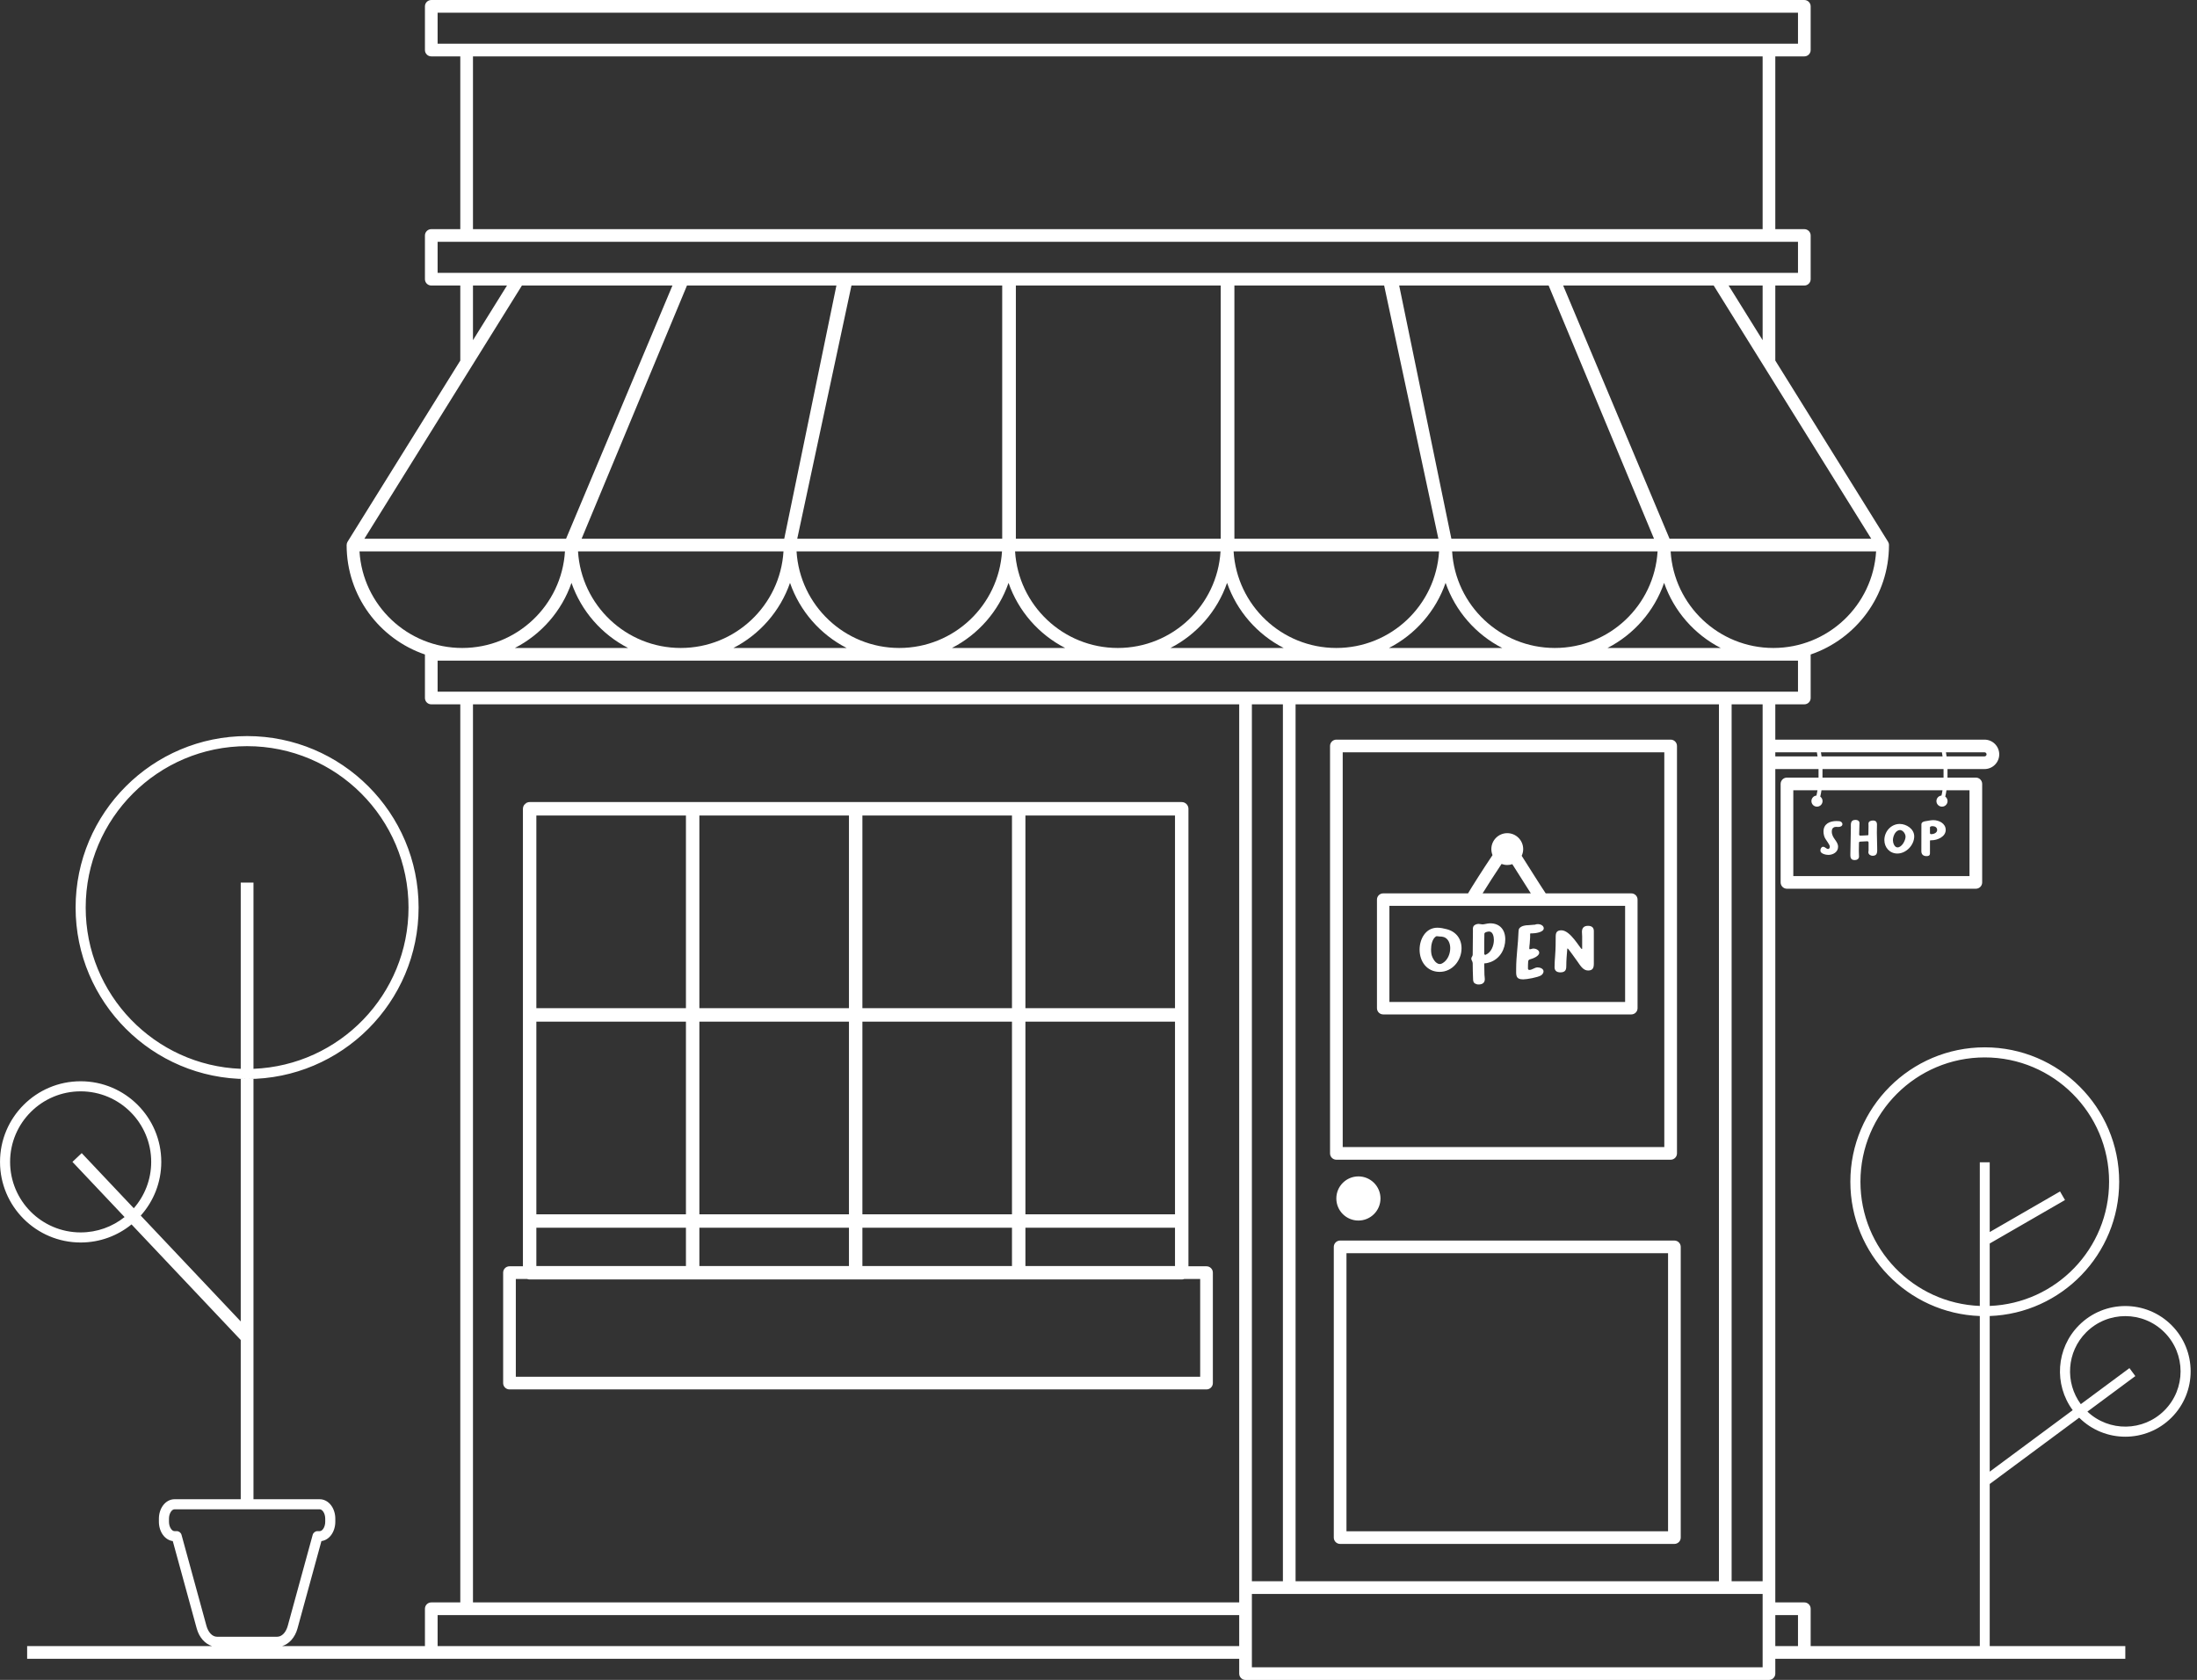
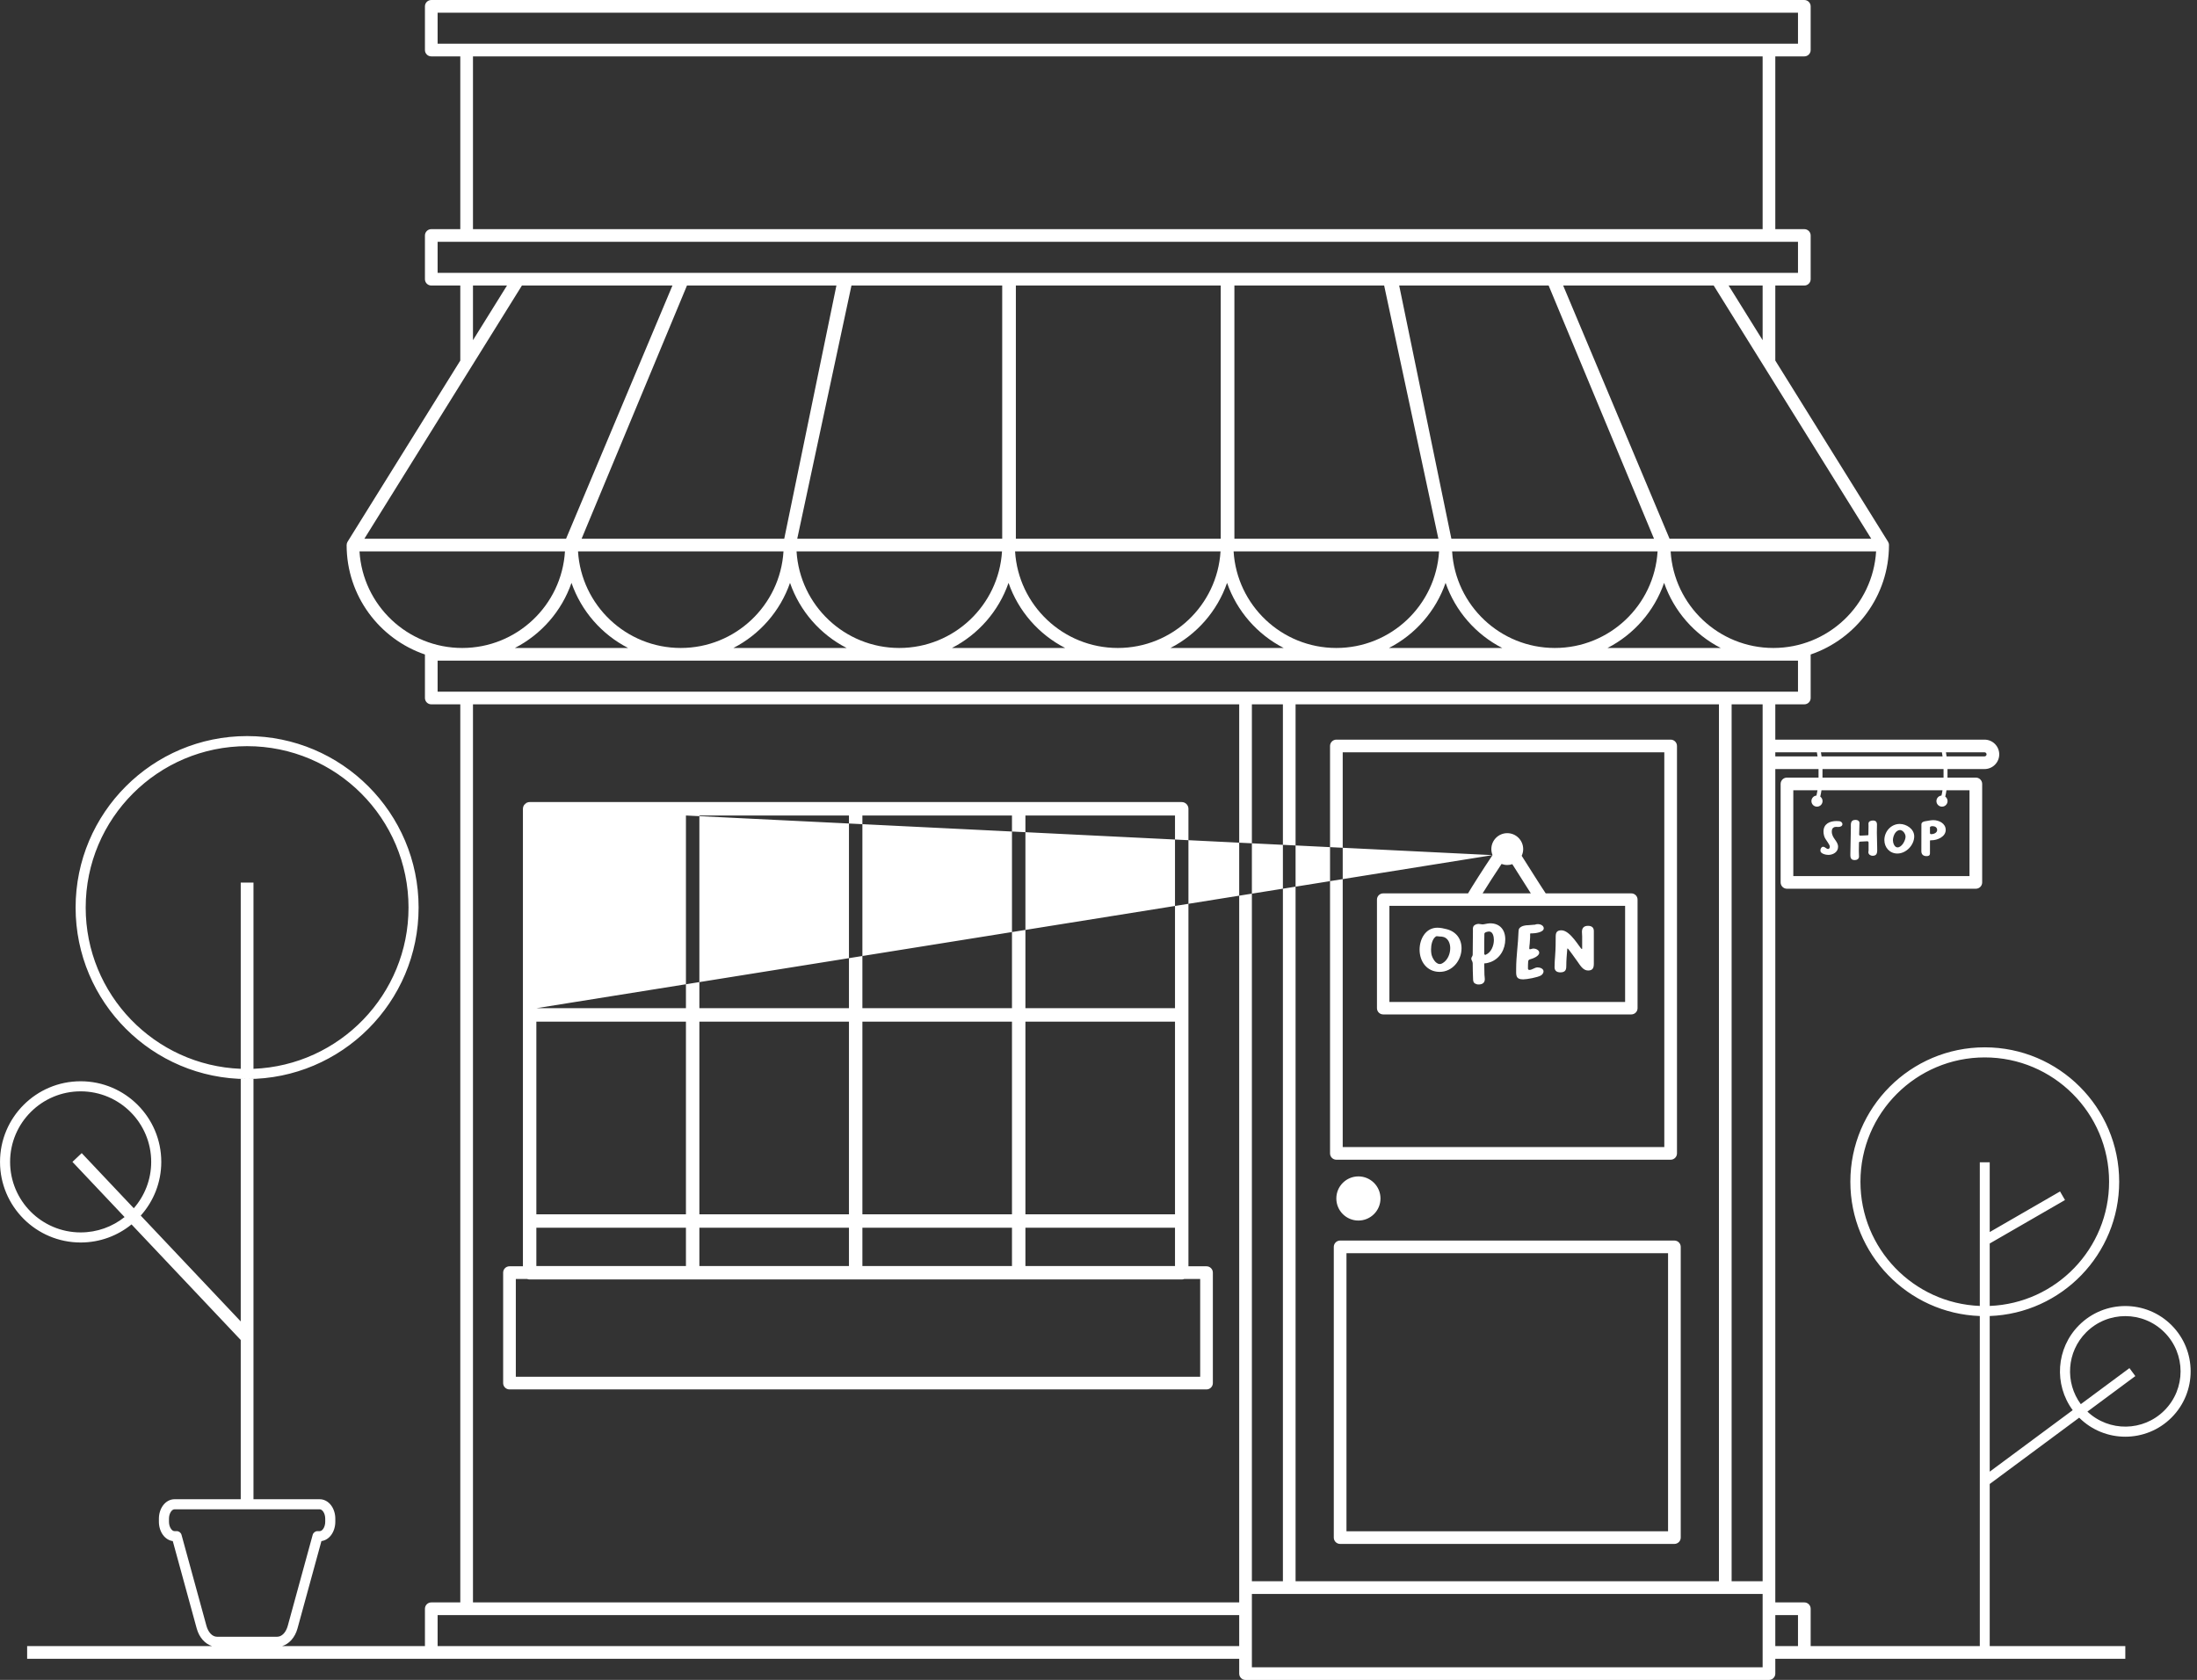
<svg xmlns="http://www.w3.org/2000/svg" height="3608.9" preserveAspectRatio="xMidYMid meet" version="1.0" viewBox="147.3 695.5 4719.0 3608.9" width="4719.0" zoomAndPan="magnify">
  <rect x="147.3" y="695.5" width="4719.0" height="3608.9" fill="#333333" stroke="none" />
  <g id="change1_1">
-     <path d="M 753.172 4231.773 L 1060.043 4231.773 L 1060.043 4151.531 C 1060.043 4144.012 1066.137 4137.918 1073.656 4137.918 L 1135.984 4137.918 L 1135.984 2208.598 L 1073.656 2208.598 C 1066.137 2208.598 1060.043 2202.504 1060.043 2194.984 L 1060.043 2101.516 C 962.246 2068.156 891.836 1975.449 891.836 1866.449 L 891.84 1866.211 C 891.883 1863.582 892.672 1861.137 894.004 1859.074 L 1135.984 1470.094 L 1135.984 1308.879 L 1073.656 1308.879 C 1066.137 1308.879 1060.043 1302.785 1060.043 1295.262 L 1060.043 1201.398 C 1060.043 1193.875 1066.137 1187.785 1073.656 1187.785 L 1135.984 1187.785 L 1135.984 816.629 L 1073.656 816.629 C 1066.137 816.629 1060.043 810.539 1060.043 803.016 L 1060.043 709.148 C 1060.043 701.656 1066.137 695.535 1073.656 695.535 L 4022.871 695.535 C 4030.395 695.535 4036.484 701.656 4036.484 709.148 L 4036.484 803.016 C 4036.484 810.539 4030.395 816.629 4022.871 816.629 L 3960.535 816.629 L 3960.535 1187.785 L 4022.871 1187.785 C 4030.395 1187.785 4036.484 1193.875 4036.484 1201.398 L 4036.484 1295.262 C 4036.484 1302.785 4030.395 1308.879 4022.871 1308.879 L 3960.535 1308.879 L 3960.535 1470.094 L 4202.539 1859.074 C 4203.852 1861.137 4204.66 1863.582 4204.688 1866.211 L 4204.688 1866.449 C 4204.688 1975.449 4134.289 2068.156 4036.484 2101.516 L 4036.484 2194.984 C 4036.484 2202.504 4030.395 2208.598 4022.871 2208.598 L 3960.535 2208.598 L 3960.535 2284.43 L 4409.91 2284.43 C 4427.348 2284.43 4441.527 2298.59 4441.527 2316.031 C 4441.527 2333.477 4427.348 2347.637 4409.91 2347.637 L 4330.406 2347.637 C 4330.559 2353.637 4330.559 2359.82 4330.379 2365.977 L 4391.254 2365.977 C 4398.777 2365.977 4404.867 2372.07 4404.867 2379.586 L 4404.867 2591.121 C 4404.867 2598.641 4398.777 2604.738 4391.254 2604.738 L 3985.582 2604.738 C 3978.059 2604.738 3971.969 2598.641 3971.969 2591.121 L 3971.969 2379.586 C 3971.969 2372.07 3978.059 2365.977 3985.582 2365.977 L 4053.383 2365.977 C 4053.562 2359.828 4053.562 2353.637 4053.383 2347.637 L 3960.535 2347.637 L 3960.535 4137.918 L 4022.871 4137.918 C 4030.395 4137.918 4036.484 4144.012 4036.484 4151.531 L 4036.484 4231.773 L 4399.793 4231.773 L 4399.793 3522.672 C 4245.352 3517.051 4121.723 3389.93 4121.723 3234.156 C 4121.723 3074.812 4251.082 2945.445 4410.418 2945.445 C 4569.785 2945.445 4699.148 3074.812 4699.148 3234.156 C 4699.148 3389.93 4575.52 3517.051 4421.078 3522.672 L 4421.078 3857.012 L 4599.312 3724.914 C 4558.711 3669.988 4563.277 3592.055 4613.047 3542.301 C 4667.828 3487.512 4756.797 3487.512 4811.582 3542.301 C 4866.363 3597.086 4866.363 3686.051 4811.582 3740.84 C 4756.855 3795.555 4668.066 3795.629 4613.254 3741.07 L 4421.078 3883.504 L 4421.078 4231.773 L 4712.312 4231.773 L 4712.312 4259.031 L 4009.258 4259.031 L 4009.258 4259 L 3960.535 4259 L 3960.535 4290.832 C 3960.535 4298.352 3954.445 4304.445 3946.922 4304.445 L 2822.637 4304.445 C 2815.117 4304.445 2809.023 4298.352 2809.023 4290.832 L 2809.023 4259 L 1087.27 4259 L 1087.27 4259.031 L 205.594 4259.031 L 205.594 4231.773 L 602.957 4231.773 C 588.098 4227.297 575.227 4213.605 569.82 4193.855 L 518.422 4006.18 C 510.527 4005.113 502.992 4000.637 497.355 3992.965 C 491.836 3985.457 488.602 3975.32 488.602 3964.707 C 488.602 3962.473 488.602 3960.219 488.602 3957.988 C 488.602 3947.371 491.836 3937.234 497.355 3929.727 C 503.871 3920.859 512.922 3916.262 522.137 3916.262 L 664.371 3916.262 L 664.371 3574.156 L 429.801 3325.855 C 399.984 3350.145 361.945 3364.715 320.527 3364.715 C 224.941 3364.715 147.34 3287.109 147.34 3191.523 C 147.34 3095.938 224.941 3018.336 320.527 3018.336 C 416.113 3018.336 493.719 3095.938 493.719 3191.523 C 493.719 3235.848 477.031 3276.305 449.605 3306.945 L 664.371 3534.277 L 664.371 3013.273 L 678.062 3013.523 C 474.758 3013.523 309.699 2848.465 309.699 2645.156 C 309.699 2441.852 474.758 2276.793 678.062 2276.793 C 881.371 2276.793 1046.43 2441.852 1046.43 2645.156 C 1046.43 2848.465 881.371 3013.523 678.062 3013.523 L 691.758 3013.273 L 691.758 3916.262 L 833.992 3916.262 C 843.207 3916.262 852.254 3920.859 858.773 3929.727 C 864.289 3937.234 867.523 3947.371 867.523 3957.988 C 867.523 3960.219 867.523 3962.473 867.523 3964.707 C 867.523 3975.32 864.289 3985.457 858.773 3992.965 C 853.137 4000.637 845.602 4005.113 837.703 4006.18 L 786.305 4193.855 C 780.898 4213.605 768.027 4227.297 753.172 4231.773 Z M 2836.25 4119.699 L 2836.25 4277.219 L 3933.309 4277.219 L 3933.309 4119.699 Z M 3960.535 4165.145 L 3960.535 4231.773 L 4009.258 4231.773 L 4009.258 4165.145 Z M 2809.023 4165.145 L 1087.27 4165.145 L 1087.27 4231.773 L 2809.023 4231.773 Z M 537.199 3992.738 C 535.91 3988.035 531.633 3984.773 526.754 3984.773 L 522.137 3984.773 C 519.305 3984.773 516.812 3982.863 514.812 3980.137 C 511.809 3976.059 510.262 3970.48 510.262 3964.707 C 510.262 3962.473 510.262 3960.219 510.262 3957.988 C 510.262 3952.211 511.809 3946.637 514.812 3942.551 C 516.812 3939.824 519.305 3937.922 522.137 3937.922 C 586.496 3937.922 769.629 3937.922 833.992 3937.922 C 836.824 3937.922 839.316 3939.824 841.32 3942.551 C 844.32 3946.637 845.867 3952.211 845.867 3957.988 C 845.867 3960.219 845.867 3962.473 845.867 3964.707 C 845.867 3970.48 844.32 3976.059 841.32 3980.137 C 839.316 3982.863 836.824 3984.773 833.992 3984.773 L 829.371 3984.773 C 824.492 3984.773 820.219 3988.035 818.93 3992.738 L 765.418 4188.137 C 761.699 4201.715 753.141 4211.707 742.492 4211.707 C 708.484 4211.707 647.641 4211.707 613.633 4211.707 C 602.984 4211.707 594.43 4201.715 590.711 4188.137 Z M 2809.023 4137.918 L 2809.023 2208.598 L 1163.211 2208.598 L 1163.211 4137.918 Z M 2836.25 2208.598 L 2836.25 4092.473 L 2902.879 4092.473 L 2902.879 2208.598 Z M 2930.105 2208.598 L 2930.105 4092.473 L 3839.473 4092.473 L 3839.473 2208.598 Z M 3933.309 4092.473 L 3933.309 2208.598 L 3866.699 2208.598 L 3866.699 4092.473 Z M 3757.402 3374.16 C 3757.402 3366.641 3751.281 3360.547 3743.789 3360.547 L 3025.805 3360.547 C 3018.281 3360.547 3012.191 3366.641 3012.191 3374.16 L 3012.191 3998.637 C 3012.191 4006.152 3018.281 4012.25 3025.805 4012.25 L 3743.789 4012.25 C 3751.281 4012.25 3757.402 4006.152 3757.402 3998.637 Z M 3039.418 3387.77 L 3039.418 3985.027 L 3730.172 3985.027 L 3730.172 3387.77 Z M 4630.898 3727.996 C 4677.414 3771.848 4750.766 3771.023 4796.266 3725.527 C 4842.602 3679.188 4842.602 3603.949 4796.266 3557.617 C 4749.93 3511.277 4674.695 3511.277 4628.359 3557.617 C 4586.297 3599.68 4582.414 3665.559 4616.719 3712.016 L 4721.18 3634.598 L 4733.84 3651.699 Z M 1270.496 3415.832 L 1270.496 2432.992 C 1270.496 2430.262 1271.254 2427.707 1272.559 2425.551 L 1272.57 2425.539 L 1272.68 2425.605 L 1272.68 2425.516 L 1272.609 2425.477 L 1272.66 2425.387 L 1272.676 2425.402 L 1272.676 2425.359 C 1272.77 2425.211 1272.863 2425.066 1272.961 2424.922 L 1273.078 2425 L 1273.078 2424.957 L 1272.984 2424.891 L 1273.039 2424.809 L 1273.078 2424.84 L 1273.082 2424.746 L 1273.137 2424.664 L 1273.914 2425.211 L 1273.914 2425.133 L 1273.184 2424.602 L 1273.238 2424.527 L 1273.914 2425.012 L 1273.918 2424.934 L 1273.281 2424.461 L 1273.344 2424.387 L 1273.918 2424.812 L 1273.918 2424.73 L 1273.383 2424.324 L 1273.445 2424.246 L 1273.922 2424.605 L 1273.922 2424.562 L 1273.469 2424.219 C 1273.574 2424.082 1273.68 2423.945 1273.789 2423.812 L 1273.926 2423.922 L 1273.926 2423.875 L 1273.816 2423.785 L 1273.879 2423.707 L 1273.926 2423.746 L 1273.926 2423.652 L 1273.992 2423.578 L 1275.488 2424.859 L 1275.488 2424.793 L 1274.039 2423.52 L 1274.105 2423.445 L 1275.492 2424.664 L 1275.492 2424.594 L 1274.152 2423.391 L 1274.219 2423.316 L 1275.492 2424.461 L 1275.492 2424.426 L 1274.246 2423.285 L 1274.453 2423.062 L 1275.496 2424.043 L 1275.496 2423.969 L 1274.508 2423.008 L 1274.574 2422.941 L 1275.496 2423.828 L 1275.496 2423.746 L 1274.625 2422.887 L 1274.695 2422.816 L 1275.496 2423.613 L 1275.5 2423.527 L 1274.746 2422.766 L 1274.816 2422.695 L 1275.5 2423.387 L 1275.5 2423.297 L 1274.871 2422.645 L 1274.941 2422.574 L 1275.5 2423.156 L 1275.5 2423.059 L 1274.992 2422.523 L 1275.066 2422.457 L 1275.5 2422.918 L 1275.5 2422.816 L 1275.117 2422.406 L 1275.195 2422.34 L 1275.504 2422.676 L 1275.504 2422.574 L 1275.246 2422.289 L 1275.32 2422.223 L 1275.504 2422.426 L 1275.508 2422.324 L 1275.375 2422.172 L 1275.449 2422.105 L 1275.508 2422.172 L 1275.508 2422.059 L 1275.582 2421.996 L 1276.172 2422.688 L 1276.172 2422.59 L 1275.637 2421.945 L 1275.715 2421.883 L 1276.172 2422.438 L 1276.172 2422.332 L 1275.773 2421.84 L 1275.848 2421.777 L 1276.172 2422.176 L 1276.176 2422.07 L 1275.906 2421.727 L 1276.141 2421.547 L 1276.18 2421.598 L 1276.18 2421.512 L 1276.258 2421.457 L 1277.332 2422.875 L 1277.332 2422.781 L 1276.316 2421.41 L 1276.398 2421.355 L 1277.332 2422.617 L 1277.328 2422.523 L 1276.457 2421.309 L 1276.535 2421.25 L 1277.328 2422.352 L 1277.328 2422.246 L 1276.598 2421.207 L 1276.676 2421.148 L 1277.324 2422.078 L 1277.324 2421.969 L 1276.738 2421.105 L 1277.285 2420.75 L 1277.324 2420.805 L 1277.324 2420.727 L 1277.402 2420.676 L 1280.688 2426.008 L 1277.469 2420.637 C 1277.805 2420.434 1278.152 2420.246 1278.508 2420.066 L 1281.293 2425.676 L 1278.543 2420.051 C 1278.543 2420.051 1278.582 2420.031 1278.578 2420.031 C 1278.973 2419.84 1279.379 2419.664 1279.793 2419.504 L 1282.02 2425.359 L 1279.832 2419.488 L 1279.926 2419.453 L 1282.113 2425.324 L 1279.961 2419.441 C 1280.121 2419.383 1280.285 2419.324 1280.449 2419.273 C 1280.566 2419.234 1280.684 2419.199 1280.805 2419.164 L 1282.59 2425.16 L 1280.844 2419.148 L 1280.879 2419.141 L 1280.863 2419.145 C 1282.148 2418.766 1283.516 2418.562 1284.922 2418.562 L 2685.547 2418.562 C 2693.516 2418.562 2699.977 2425.023 2699.977 2432.992 L 2699.977 3415.832 L 2738.816 3415.832 C 2746.336 3415.832 2752.43 3421.926 2752.43 3429.445 L 2752.43 3666.707 C 2752.43 3674.23 2746.336 3680.324 2738.816 3680.324 L 1241.641 3680.324 C 1234.117 3680.324 1228.027 3674.23 1228.027 3666.707 L 1228.027 3429.445 C 1228.027 3421.926 1234.117 3415.832 1241.641 3415.832 Z M 1279.414 3443.055 L 1255.25 3443.055 L 1255.25 3653.098 L 2725.203 3653.098 L 2725.203 3443.055 L 2691.055 3443.055 C 2689.355 3443.758 2687.5 3444.145 2685.547 3444.145 L 1284.922 3444.145 C 1282.973 3444.145 1281.109 3443.758 1279.414 3443.055 Z M 4421.078 3501 C 4563.547 3495.398 4677.473 3377.977 4677.473 3234.156 C 4677.473 3086.766 4557.812 2967.105 4410.418 2967.105 C 4263.055 2967.105 4143.395 3086.766 4143.395 3234.156 C 4143.395 3377.977 4257.324 3495.398 4399.793 3501 L 4399.793 3192.477 L 4421.078 3192.477 L 4421.078 3342.285 L 4572.113 3255.078 L 4582.773 3273.508 L 4421.078 3366.863 Z M 2349.82 3333.035 L 2349.82 3415.289 L 2671.117 3415.289 L 2671.117 3333.035 Z M 1649.508 3333.035 L 1649.508 3415.289 L 1970.805 3415.289 L 1970.805 3333.035 Z M 1299.352 3333.035 L 1299.352 3415.289 L 1620.652 3415.289 L 1620.652 3333.035 Z M 1999.664 3333.035 L 1999.664 3415.289 L 2320.961 3415.289 L 2320.961 3333.035 Z M 434.676 3291.137 C 457.953 3264.492 472.055 3229.645 472.055 3191.523 C 472.055 3107.891 404.16 3039.996 320.527 3039.996 C 236.895 3039.996 169 3107.891 169 3191.523 C 169 3275.152 236.895 3343.055 320.527 3343.055 C 356.188 3343.055 388.988 3330.707 414.879 3310.062 L 302.898 3191.523 L 322.805 3172.719 Z M 3065.062 3222.723 C 3091.246 3222.723 3112.473 3243.973 3112.473 3270.145 C 3112.473 3296.316 3091.246 3317.562 3065.062 3317.562 C 3038.879 3317.562 3017.652 3296.316 3017.652 3270.145 C 3017.652 3243.973 3038.879 3222.723 3065.062 3222.723 Z M 1649.508 2890.227 L 1649.508 3304.176 L 1970.805 3304.176 L 1970.805 2890.227 Z M 2349.82 2890.227 L 2349.82 3304.176 L 2671.117 3304.176 L 2671.117 2890.227 Z M 1999.664 2890.227 L 1999.664 3304.176 L 2320.961 3304.176 L 2320.961 2890.227 Z M 1299.352 2890.227 L 1299.352 3304.176 L 1620.652 3304.176 L 1620.652 2890.227 Z M 3749.34 2298.039 C 3749.34 2290.52 3743.25 2284.43 3735.727 2284.43 L 3017.742 2284.43 C 3010.219 2284.43 3004.129 2290.52 3004.129 2298.039 L 3004.129 3173.258 C 3004.129 3180.777 3010.219 3186.871 3017.742 3186.871 L 3735.727 3186.871 C 3743.25 3186.871 3749.34 3180.777 3749.34 3173.258 Z M 3031.355 2311.648 L 3031.355 3159.645 L 3722.113 3159.645 L 3722.113 2311.648 Z M 691.758 2991.598 C 876.785 2984.387 1024.77 2831.918 1024.77 2645.156 C 1024.77 2453.801 869.418 2298.449 678.062 2298.449 C 486.711 2298.449 331.359 2453.801 331.359 2645.156 C 331.359 2831.918 479.344 2984.387 664.371 2991.598 L 664.371 2591.531 L 691.758 2591.531 Z M 3353.133 2532.539 C 3351.492 2528.535 3350.598 2524.148 3350.598 2519.551 C 3350.598 2500.68 3365.914 2485.355 3384.781 2485.355 C 3403.648 2485.355 3418.996 2500.68 3418.996 2519.551 C 3418.996 2524.707 3417.832 2529.602 3415.801 2533.984 C 3432.219 2559.664 3454.582 2595.629 3467.391 2614.727 L 3651.297 2614.727 C 3658.672 2614.727 3664.641 2620.707 3664.641 2628.086 L 3664.641 2861.371 C 3664.641 2868.75 3658.672 2874.734 3651.297 2874.734 L 3118.266 2874.734 C 3110.891 2874.734 3104.922 2868.75 3104.922 2861.371 L 3104.922 2628.086 C 3104.922 2620.707 3110.891 2614.727 3118.266 2614.727 L 3300.531 2614.727 C 3307.547 2602.594 3333.906 2560.996 3353.133 2532.539 Z M 1299.352 2447.422 L 1299.352 2861.371 L 1620.652 2861.371 L 1620.652 2447.422 Z M 2349.82 2447.422 L 2349.82 2861.371 L 2671.117 2861.371 L 2671.117 2447.422 Z M 1649.508 2447.422 L 1649.508 2861.371 L 1970.805 2861.371 L 1970.805 2447.422 Z M 1999.664 2447.422 L 1999.664 2861.371 L 2320.961 2861.371 L 2320.961 2447.422 Z M 3131.641 2641.449 L 3131.641 2848.008 L 3637.922 2848.008 L 3637.922 2641.449 Z M 3348.027 2679.027 C 3342.148 2679.027 3335.488 2681.348 3331.609 2681.348 C 3328.832 2681.348 3326.207 2680.262 3323.398 2680.262 C 3319.25 2680.262 3313.965 2681.969 3311.965 2685.992 C 3310.562 2688.777 3311.039 2692.18 3311.039 2695.277 C 3311.039 2712.305 3310.562 2729.332 3310.562 2746.355 C 3310.562 2749.914 3307.484 2751.617 3307.484 2754.863 C 3307.484 2758.27 3310.562 2761.059 3310.562 2764.617 C 3310.562 2775.762 3310.891 2786.902 3311.336 2798.047 C 3311.488 2802.223 3311.488 2805.785 3315.367 2808.266 C 3317.695 2809.656 3320.324 2810.43 3323.102 2810.43 C 3330.684 2810.43 3336.566 2807.336 3336.566 2798.977 C 3336.566 2795.879 3335.938 2792.785 3335.789 2789.691 C 3335.488 2782.262 3335.34 2774.523 3335.34 2767.094 C 3335.34 2764.77 3335.789 2764.926 3337.641 2764.926 C 3340.445 2764.926 3346.18 2763.223 3348.805 2762.297 C 3369.227 2754.711 3380.512 2734.59 3380.512 2713.383 C 3380.512 2692.953 3368.93 2679.027 3348.027 2679.027 Z M 3462.703 2782.414 C 3462.703 2776.223 3454.969 2773.75 3449.863 2773.75 C 3443.504 2773.75 3438.578 2779.164 3432.07 2779.164 C 3430.371 2779.164 3429.266 2777.773 3429.266 2776.07 C 3429.266 2770.965 3429.266 2765.699 3429.742 2760.59 C 3429.891 2758.582 3431.594 2756.879 3433.625 2756.414 C 3439.652 2754.863 3453.418 2749.758 3453.418 2742.172 C 3453.418 2736.449 3445.984 2733.195 3441.207 2733.195 C 3438.398 2733.195 3435.773 2734.746 3433.445 2734.746 C 3432.219 2734.746 3432.07 2733.664 3432.07 2732.578 C 3432.07 2729.332 3432.699 2725.922 3432.996 2722.672 C 3433.445 2718.031 3433.625 2713.383 3433.922 2708.746 C 3434.07 2706.578 3433.922 2704.566 3433.922 2702.398 C 3433.922 2699.77 3435.773 2700.691 3437.477 2700.691 C 3443.984 2700.691 3463.18 2698.68 3463.18 2689.707 C 3463.18 2683.824 3455.895 2680.73 3450.938 2680.73 C 3448.938 2680.73 3446.164 2681.039 3444.461 2681.969 L 3443.504 2681.969 C 3439.176 2681.969 3434.848 2683.051 3430.371 2683.051 C 3424.16 2683.051 3415.98 2684.289 3411.473 2688.934 C 3409.473 2690.945 3409.141 2693.574 3408.992 2696.363 C 3408.219 2723.137 3403.887 2749.914 3403.887 2776.688 C 3403.887 2790 3402.188 2799.441 3419.055 2799.441 C 3426.816 2799.441 3450.641 2795.105 3457.297 2790.926 C 3460.074 2789.07 3462.703 2785.977 3462.703 2782.414 Z M 3570.746 2765.543 L 3570.746 2695.59 C 3570.746 2687.695 3565.793 2684.441 3558.207 2684.441 C 3549.699 2684.441 3545.191 2688.777 3545.191 2697.289 C 3545.191 2700.543 3545.668 2703.793 3545.668 2707.039 L 3545.668 2732.578 C 3545.668 2733.043 3545.668 2734.281 3544.895 2734.281 C 3540.863 2732.891 3520.59 2694.039 3501.098 2694.039 C 3491.961 2694.039 3488.855 2698.375 3488.855 2706.887 C 3488.855 2720.66 3488.707 2734.434 3487.633 2748.211 C 3487.004 2756.57 3486.379 2764.926 3486.379 2773.281 C 3486.379 2781.332 3491.66 2784.426 3499.094 2784.426 C 3500.32 2784.426 3501.543 2784.273 3502.648 2784.117 C 3511.156 2782.57 3511.605 2776.535 3511.605 2769.258 C 3511.605 2757.809 3512.711 2746.199 3513.637 2734.746 C 3513.637 2734.281 3513.637 2733.043 3514.559 2733.043 C 3516.113 2733.508 3533.609 2758.426 3536.086 2761.832 C 3541.488 2769.418 3547.668 2780.402 3558.359 2780.402 C 3568.719 2780.402 3570.746 2774.523 3570.746 2765.543 Z M 3196.484 2735.52 C 3196.484 2761.211 3212.277 2783.344 3239.535 2783.344 C 3266.914 2783.344 3286.586 2758.891 3286.586 2732.578 C 3286.586 2712.148 3274.645 2696.824 3255 2691.715 C 3248.344 2690.016 3241.535 2688.469 3234.73 2688.469 C 3209.352 2688.469 3196.484 2712.922 3196.484 2735.52 Z M 3233.715 2706.734 C 3232.82 2706.742 3231.922 2706.906 3231.176 2707.508 C 3223.414 2713.078 3221.117 2726.078 3221.117 2734.902 C 3221.117 2738.309 3221.266 2741.867 3221.891 2745.113 C 3223.414 2753.008 3230.551 2766.473 3239.836 2766.473 C 3242.312 2766.473 3244.641 2765.543 3246.641 2764.152 C 3257.18 2757.496 3262.285 2744.34 3262.285 2732.27 C 3262.285 2722.984 3258.555 2712.305 3249.121 2708.746 C 3246.195 2707.66 3242.941 2707.352 3239.684 2707.352 C 3238.789 2707.352 3237.953 2707.23 3237.09 2707.102 L 3236.371 2706.984 C 3235.535 2706.848 3234.668 2706.734 3233.805 2706.734 Z M 3337.492 2746.816 C 3336.117 2746.816 3335.34 2745.27 3335.34 2744.031 L 3335.34 2720.816 C 3335.34 2714.469 3335.641 2707.973 3335.641 2701.621 C 3335.641 2698.062 3342.926 2696.672 3345.852 2696.672 C 3354.211 2696.672 3356.059 2708.434 3356.059 2714.938 C 3356.059 2726.852 3350.359 2741.555 3338.594 2746.508 C 3338.266 2746.664 3337.969 2746.816 3337.492 2746.816 Z M 3372.539 2551.488 C 3358.867 2571.895 3342.148 2598.035 3331.789 2614.727 L 3435.445 2614.727 C 3423.383 2595.984 3408.008 2571.332 3395.648 2551.98 C 3392.246 2553.125 3388.574 2553.746 3384.781 2553.746 C 3380.48 2553.746 3376.332 2552.949 3372.539 2551.488 Z M 4051.145 2393.203 L 3999.195 2393.203 L 3999.195 2577.512 L 4377.637 2577.512 L 4377.637 2393.203 L 4328.168 2393.203 C 4327.48 2398.043 4326.617 2402.617 4325.57 2406.789 C 4328.586 2408.961 4330.527 2412.484 4330.527 2416.457 C 4330.527 2423.051 4325.152 2428.402 4318.555 2428.402 C 4311.988 2428.402 4306.613 2423.051 4306.613 2416.457 C 4306.613 2410.246 4311.359 2405.133 4317.422 2404.562 C 4318.316 2401.066 4319.062 2397.242 4319.66 2393.203 L 4059.684 2393.203 C 4058.965 2398.043 4058.102 2402.617 4057.086 2406.789 C 4060.07 2408.961 4062.012 2412.484 4062.012 2416.457 C 4062.012 2423.051 4056.637 2428.402 4050.039 2428.402 C 4043.473 2428.402 4038.098 2423.051 4038.098 2416.457 C 4038.098 2410.246 4042.844 2405.133 4048.934 2404.562 C 4049.801 2401.066 4050.547 2397.242 4051.145 2393.203 Z M 4143.156 2490.633 C 4141.547 2490.633 4140.648 2489.727 4140.648 2488.133 C 4140.648 2479.965 4141.336 2471.906 4141.336 2463.734 C 4141.336 2458.855 4137.246 2456.812 4132.918 2456.812 C 4121.363 2456.812 4122.828 2465.664 4122.828 2473.949 C 4122.828 2491.426 4121.812 2508.793 4121.812 2526.27 C 4121.812 2534.215 4120.23 2543.18 4131.008 2543.18 C 4135.754 2543.18 4140.32 2540.914 4140.32 2535.578 C 4140.32 2531.605 4139.965 2527.52 4139.965 2523.547 C 4139.965 2518.328 4139.965 2513.105 4140.203 2507.883 C 4140.32 2503.914 4140.32 2503.688 4144.383 2503.461 L 4158.113 2502.777 C 4159.488 2502.664 4160.863 2503.914 4160.863 2505.273 L 4160.863 2522.527 C 4160.863 2523.777 4160.383 2525.023 4160.383 2526.27 C 4160.383 2531.152 4165.281 2533.988 4169.578 2533.988 C 4180.953 2533.988 4179.34 2524.23 4179.34 2516.055 C 4179.34 2505.5 4178.656 2494.832 4178.656 2484.277 C 4178.656 2478.602 4178.895 2472.926 4178.895 2467.25 C 4178.895 2461.012 4176.387 2458.172 4170.059 2458.172 C 4165.965 2458.172 4160.621 2459.875 4160.621 2464.754 C 4160.621 2466.574 4160.742 2468.5 4160.742 2470.316 C 4160.742 2475.879 4160.504 2481.551 4160.504 2487.113 C 4160.504 2490.062 4160.504 2489.84 4157.668 2489.953 C 4152.801 2490.18 4148.023 2490.633 4143.156 2490.633 Z M 4292.73 2502.211 C 4292.73 2500.055 4294.672 2500.621 4296.133 2500.621 C 4308.734 2500.621 4326.559 2493.016 4326.559 2478.375 C 4326.559 2464.414 4312.137 2457.379 4299.895 2457.379 C 4293.867 2457.379 4287.863 2459.078 4281.832 2459.875 C 4278.43 2460.332 4274.34 2462.371 4274.34 2466.348 C 4274.34 2485.641 4274.223 2504.82 4274.223 2524.113 C 4274.223 2531.039 4278.43 2534.668 4285.238 2534.668 C 4289.773 2534.668 4292.73 2533.535 4292.73 2528.539 C 4292.73 2524.57 4292.73 2520.141 4292.73 2502.211 Z M 4064.043 2481.895 C 4064.043 2486.32 4065.059 2491.199 4066.879 2495.176 C 4069.148 2500.055 4077.656 2509.93 4077.656 2514.465 C 4077.656 2516.285 4076.402 2519.234 4074.254 2519.348 C 4070.16 2519.574 4067.652 2514.582 4063.117 2514.582 C 4059.625 2514.582 4057.355 2518.668 4057.355 2522.863 C 4057.355 2529.562 4069.266 2532.059 4074.371 2532.059 C 4084.461 2532.059 4095.359 2526.043 4095.359 2514.695 C 4095.359 2501.984 4081.863 2496.535 4081.863 2481.895 C 4081.863 2477.809 4082.879 2474.289 4086.852 2472.586 C 4089.926 2471.453 4092.973 2472.02 4096.047 2472.02 C 4099.688 2472.02 4104.676 2470.43 4104.676 2466.004 C 4104.676 2462.602 4101.598 2460.102 4098.316 2459.648 C 4096.254 2459.422 4094.105 2459.309 4092.074 2459.309 C 4077.207 2459.309 4064.043 2465.438 4064.043 2481.895 Z M 4227.828 2465.551 C 4208.988 2465.551 4194.777 2481.895 4194.777 2500.168 C 4194.777 2516.172 4206.359 2529.109 4222.723 2529.109 C 4241.648 2529.109 4258.906 2510.949 4258.906 2492.223 C 4258.906 2475.992 4241.887 2465.551 4227.828 2465.551 Z M 4223.051 2515.945 C 4216.363 2515.945 4213.168 2506.07 4213.168 2500.621 C 4213.168 2493.355 4216.93 2483.031 4223.945 2479.738 C 4232.93 2475.309 4240.305 2486.094 4240.305 2492.789 C 4240.305 2500.965 4232.363 2515.945 4223.051 2515.945 Z M 4308.168 2478.602 C 4308.168 2484.73 4300.555 2487.566 4295.359 2487.566 C 4293.867 2487.566 4292.73 2486.547 4292.73 2485.07 L 4292.73 2473.156 C 4292.73 2470.543 4296.492 2470.316 4298.523 2470.316 C 4303.508 2470.316 4308.168 2473.039 4308.168 2478.602 Z M 1277.805 2428.672 L 1277.797 2428.672 L 1277.941 2428.758 Z M 1278.031 2428.348 L 1278.152 2428.426 Z M 1277.512 2427.723 L 1277.488 2427.723 L 1278.262 2428.262 Z M 1277.691 2427.723 L 1277.676 2427.723 L 1278.32 2428.188 Z M 1277.871 2427.723 L 1277.859 2427.723 L 1278.379 2428.105 Z M 1278.039 2427.723 L 1278.031 2427.723 L 1278.438 2428.027 Z M 1277.801 2426.82 L 1277.777 2426.82 L 1278.746 2427.648 Z M 1277.969 2426.82 L 1277.949 2426.82 L 1278.812 2427.574 Z M 1278.125 2426.82 L 1278.117 2426.82 L 1278.879 2427.504 Z M 1278.449 2426.82 L 1278.438 2426.82 L 1279.012 2427.355 Z M 1278.602 2426.82 L 1278.59 2426.82 L 1279.078 2427.289 Z M 1278.754 2426.82 L 1278.742 2426.82 L 1279.145 2427.215 Z M 1278.895 2426.82 L 1278.891 2426.82 L 1279.219 2427.148 Z M 1279.039 2426.82 L 1279.035 2426.82 L 1279.285 2427.082 Z M 1279.18 2426.82 L 1279.176 2426.82 L 1279.363 2427.016 Z M 1279.312 2426.82 L 1279.434 2426.945 Z M 1279.449 2426.82 L 1279.445 2426.82 L 1279.504 2426.883 Z M 1279.445 2426.504 L 1279.441 2426.504 L 1279.652 2426.754 Z M 1279.578 2426.504 L 1279.73 2426.691 Z M 1279.707 2426.504 L 1279.703 2426.504 L 1279.805 2426.629 Z M 1279.75 2426.059 L 1279.742 2426.059 L 1280.035 2426.449 Z M 1279.879 2426.059 L 1279.871 2426.059 L 1280.113 2426.391 Z M 1280.008 2426.059 L 1279.996 2426.059 L 1280.199 2426.332 Z M 1280.129 2426.059 L 1280.121 2426.059 L 1280.273 2426.273 Z M 1276.738 2421.105 L 1276.727 2421.117 C 1276.738 2421.109 1276.738 2421.105 1276.742 2421.105 Z M 1277.469 2420.637 L 1277.441 2420.656 C 1277.473 2420.637 1277.469 2420.637 1277.469 2420.637 Z M 4321.898 2347.637 L 4061.891 2347.637 C 4062.043 2353.637 4062.043 2359.82 4061.863 2365.977 L 4321.898 2365.977 C 4322.078 2359.828 4322.078 2353.637 4321.898 2347.637 Z M 4327.035 2311.648 C 4327.543 2314.312 4327.988 2317.25 4328.406 2320.414 L 4409.91 2320.414 C 4412.332 2320.414 4414.301 2318.449 4414.301 2316.031 C 4414.301 2313.637 4412.359 2311.684 4409.973 2311.652 L 4409.91 2311.648 Z M 4318.348 2311.648 L 4058.52 2311.648 C 4059.027 2314.312 4059.473 2317.25 4059.891 2320.414 L 4319.781 2320.414 C 4319.363 2317.195 4318.855 2314.246 4318.348 2311.648 Z M 4049.832 2311.648 L 3960.535 2311.648 L 3960.535 2320.414 L 4051.266 2320.414 C 4050.848 2317.195 4050.367 2314.246 4049.832 2311.648 Z M 1087.27 2181.375 L 4009.258 2181.375 L 4009.258 2114.738 L 1087.27 2114.738 Z M 3707.664 1880.062 L 3266.348 1880.062 C 3273.391 1995.75 3369.586 2087.516 3487.004 2087.516 C 3604.453 2087.516 3700.617 1995.75 3707.664 1880.062 Z M 3721.695 1947.656 C 3700.648 2008.41 3656.672 2058.508 3600.094 2087.516 L 3843.293 2087.516 C 3786.75 2058.508 3742.773 2008.438 3721.695 1947.656 Z M 2782.953 1947.656 C 2761.902 2008.41 2717.902 2058.508 2661.348 2087.516 L 2904.555 2087.516 C 2848.004 2058.508 2804.008 2008.438 2782.953 1947.656 Z M 1844.199 1947.656 C 1823.152 2008.41 1779.152 2058.508 1722.598 2087.516 L 1965.805 2087.516 C 1909.254 2058.508 1865.262 2008.438 1844.199 1947.656 Z M 2313.574 1947.656 C 2292.531 2008.41 2248.531 2058.508 2191.973 2087.516 L 2435.18 2087.516 C 2378.633 2058.508 2334.633 2008.438 2313.574 1947.656 Z M 3252.312 1947.656 C 3231.266 2008.41 3187.289 2058.508 3130.715 2087.516 L 3373.945 2087.516 C 3317.367 2058.508 3273.391 2008.438 3252.312 1947.656 Z M 1374.824 1947.656 C 1353.777 2008.41 1309.777 2058.508 1253.219 2087.516 L 1496.43 2087.516 C 1439.879 2058.508 1395.883 2008.438 1374.824 1947.656 Z M 1830.172 1880.062 L 1388.855 1880.062 C 1395.898 1995.75 1492.074 2087.516 1609.512 2087.516 C 1726.953 2087.516 1823.129 1995.75 1830.172 1880.062 Z M 3238.312 1880.062 L 2796.98 1880.062 C 2804.027 1995.75 2900.203 2087.516 3017.652 2087.516 C 3135.074 2087.516 3231.266 1995.75 3238.312 1880.062 Z M 2299.547 1880.062 L 1858.23 1880.062 C 1865.273 1995.75 1961.449 2087.516 2078.891 2087.516 C 2196.328 2087.516 2292.504 1995.75 2299.547 1880.062 Z M 4177.043 1880.062 L 3735.727 1880.062 C 3742.773 1995.75 3838.965 2087.516 3956.383 2087.516 C 4073.836 2087.516 4169.996 1995.75 4177.043 1880.062 Z M 2768.922 1880.062 L 2327.605 1880.062 C 2334.652 1995.75 2430.824 2087.516 2548.266 2087.516 C 2665.707 2087.516 2761.879 1995.75 2768.922 1880.062 Z M 1360.797 1880.062 L 919.477 1880.062 C 926.523 1995.75 1022.699 2087.516 1140.137 2087.516 C 1257.578 2087.516 1353.75 1995.75 1360.797 1880.062 Z M 1622.879 1308.879 L 1396.547 1852.836 L 1831.797 1852.836 L 1943.859 1308.879 Z M 1976.176 1308.879 L 1859.727 1852.836 L 2299.965 1852.836 L 2299.965 1308.879 Z M 3152.656 1308.879 L 3264.734 1852.836 L 3699.988 1852.836 L 3473.66 1308.879 Z M 3828.188 1308.879 L 3504.859 1308.879 L 3733.367 1852.836 L 4166.594 1852.836 Z M 2798.695 1308.879 L 2798.695 1852.836 L 3236.82 1852.836 L 3120.355 1308.879 Z M 2769.336 1852.836 L 2769.336 1308.879 L 2329.316 1308.879 L 2329.316 1852.836 Z M 1268.348 1308.879 L 929.949 1852.836 L 1363.156 1852.836 L 1591.676 1308.879 Z M 1163.211 1308.879 L 1163.211 1426.328 L 1236.285 1308.879 Z M 3860.25 1308.879 L 3933.309 1426.328 L 3933.309 1308.879 Z M 1087.27 1281.648 L 4009.258 1281.648 L 4009.258 1215.012 L 1087.27 1215.012 Z M 1163.211 816.629 L 1163.211 1187.785 L 3933.309 1187.785 L 3933.309 816.629 Z M 1087.27 789.398 L 4009.258 789.398 L 4009.258 722.766 L 1087.27 722.766 L 1087.27 789.398" fill="#fff" fill-rule="evenodd" />
+     <path d="M 753.172 4231.773 L 1060.043 4231.773 L 1060.043 4151.531 C 1060.043 4144.012 1066.137 4137.918 1073.656 4137.918 L 1135.984 4137.918 L 1135.984 2208.598 L 1073.656 2208.598 C 1066.137 2208.598 1060.043 2202.504 1060.043 2194.984 L 1060.043 2101.516 C 962.246 2068.156 891.836 1975.449 891.836 1866.449 L 891.84 1866.211 C 891.883 1863.582 892.672 1861.137 894.004 1859.074 L 1135.984 1470.094 L 1135.984 1308.879 L 1073.656 1308.879 C 1066.137 1308.879 1060.043 1302.785 1060.043 1295.262 L 1060.043 1201.398 C 1060.043 1193.875 1066.137 1187.785 1073.656 1187.785 L 1135.984 1187.785 L 1135.984 816.629 L 1073.656 816.629 C 1066.137 816.629 1060.043 810.539 1060.043 803.016 L 1060.043 709.148 C 1060.043 701.656 1066.137 695.535 1073.656 695.535 L 4022.871 695.535 C 4030.395 695.535 4036.484 701.656 4036.484 709.148 L 4036.484 803.016 C 4036.484 810.539 4030.395 816.629 4022.871 816.629 L 3960.535 816.629 L 3960.535 1187.785 L 4022.871 1187.785 C 4030.395 1187.785 4036.484 1193.875 4036.484 1201.398 L 4036.484 1295.262 C 4036.484 1302.785 4030.395 1308.879 4022.871 1308.879 L 3960.535 1308.879 L 3960.535 1470.094 L 4202.539 1859.074 C 4203.852 1861.137 4204.66 1863.582 4204.688 1866.211 L 4204.688 1866.449 C 4204.688 1975.449 4134.289 2068.156 4036.484 2101.516 L 4036.484 2194.984 C 4036.484 2202.504 4030.395 2208.598 4022.871 2208.598 L 3960.535 2208.598 L 3960.535 2284.43 L 4409.91 2284.43 C 4427.348 2284.43 4441.527 2298.59 4441.527 2316.031 C 4441.527 2333.477 4427.348 2347.637 4409.91 2347.637 L 4330.406 2347.637 C 4330.559 2353.637 4330.559 2359.82 4330.379 2365.977 L 4391.254 2365.977 C 4398.777 2365.977 4404.867 2372.07 4404.867 2379.586 L 4404.867 2591.121 C 4404.867 2598.641 4398.777 2604.738 4391.254 2604.738 L 3985.582 2604.738 C 3978.059 2604.738 3971.969 2598.641 3971.969 2591.121 L 3971.969 2379.586 C 3971.969 2372.07 3978.059 2365.977 3985.582 2365.977 L 4053.383 2365.977 C 4053.562 2359.828 4053.562 2353.637 4053.383 2347.637 L 3960.535 2347.637 L 3960.535 4137.918 L 4022.871 4137.918 C 4030.395 4137.918 4036.484 4144.012 4036.484 4151.531 L 4036.484 4231.773 L 4399.793 4231.773 L 4399.793 3522.672 C 4245.352 3517.051 4121.723 3389.93 4121.723 3234.156 C 4121.723 3074.812 4251.082 2945.445 4410.418 2945.445 C 4569.785 2945.445 4699.148 3074.812 4699.148 3234.156 C 4699.148 3389.93 4575.52 3517.051 4421.078 3522.672 L 4421.078 3857.012 L 4599.312 3724.914 C 4558.711 3669.988 4563.277 3592.055 4613.047 3542.301 C 4667.828 3487.512 4756.797 3487.512 4811.582 3542.301 C 4866.363 3597.086 4866.363 3686.051 4811.582 3740.84 C 4756.855 3795.555 4668.066 3795.629 4613.254 3741.07 L 4421.078 3883.504 L 4421.078 4231.773 L 4712.312 4231.773 L 4712.312 4259.031 L 4009.258 4259.031 L 4009.258 4259 L 3960.535 4259 L 3960.535 4290.832 C 3960.535 4298.352 3954.445 4304.445 3946.922 4304.445 L 2822.637 4304.445 C 2815.117 4304.445 2809.023 4298.352 2809.023 4290.832 L 2809.023 4259 L 1087.27 4259 L 1087.27 4259.031 L 205.594 4259.031 L 205.594 4231.773 L 602.957 4231.773 C 588.098 4227.297 575.227 4213.605 569.82 4193.855 L 518.422 4006.18 C 510.527 4005.113 502.992 4000.637 497.355 3992.965 C 491.836 3985.457 488.602 3975.32 488.602 3964.707 C 488.602 3962.473 488.602 3960.219 488.602 3957.988 C 488.602 3947.371 491.836 3937.234 497.355 3929.727 C 503.871 3920.859 512.922 3916.262 522.137 3916.262 L 664.371 3916.262 L 664.371 3574.156 L 429.801 3325.855 C 399.984 3350.145 361.945 3364.715 320.527 3364.715 C 224.941 3364.715 147.34 3287.109 147.34 3191.523 C 147.34 3095.938 224.941 3018.336 320.527 3018.336 C 416.113 3018.336 493.719 3095.938 493.719 3191.523 C 493.719 3235.848 477.031 3276.305 449.605 3306.945 L 664.371 3534.277 L 664.371 3013.273 L 678.062 3013.523 C 474.758 3013.523 309.699 2848.465 309.699 2645.156 C 309.699 2441.852 474.758 2276.793 678.062 2276.793 C 881.371 2276.793 1046.43 2441.852 1046.43 2645.156 C 1046.43 2848.465 881.371 3013.523 678.062 3013.523 L 691.758 3013.273 L 691.758 3916.262 L 833.992 3916.262 C 843.207 3916.262 852.254 3920.859 858.773 3929.727 C 864.289 3937.234 867.523 3947.371 867.523 3957.988 C 867.523 3960.219 867.523 3962.473 867.523 3964.707 C 867.523 3975.32 864.289 3985.457 858.773 3992.965 C 853.137 4000.637 845.602 4005.113 837.703 4006.18 L 786.305 4193.855 C 780.898 4213.605 768.027 4227.297 753.172 4231.773 Z M 2836.25 4119.699 L 2836.25 4277.219 L 3933.309 4277.219 L 3933.309 4119.699 Z M 3960.535 4165.145 L 3960.535 4231.773 L 4009.258 4231.773 L 4009.258 4165.145 Z M 2809.023 4165.145 L 1087.27 4165.145 L 1087.27 4231.773 L 2809.023 4231.773 Z M 537.199 3992.738 C 535.91 3988.035 531.633 3984.773 526.754 3984.773 L 522.137 3984.773 C 519.305 3984.773 516.812 3982.863 514.812 3980.137 C 511.809 3976.059 510.262 3970.48 510.262 3964.707 C 510.262 3962.473 510.262 3960.219 510.262 3957.988 C 510.262 3952.211 511.809 3946.637 514.812 3942.551 C 516.812 3939.824 519.305 3937.922 522.137 3937.922 C 586.496 3937.922 769.629 3937.922 833.992 3937.922 C 836.824 3937.922 839.316 3939.824 841.32 3942.551 C 844.32 3946.637 845.867 3952.211 845.867 3957.988 C 845.867 3960.219 845.867 3962.473 845.867 3964.707 C 845.867 3970.48 844.32 3976.059 841.32 3980.137 C 839.316 3982.863 836.824 3984.773 833.992 3984.773 L 829.371 3984.773 C 824.492 3984.773 820.219 3988.035 818.93 3992.738 L 765.418 4188.137 C 761.699 4201.715 753.141 4211.707 742.492 4211.707 C 708.484 4211.707 647.641 4211.707 613.633 4211.707 C 602.984 4211.707 594.43 4201.715 590.711 4188.137 Z M 2809.023 4137.918 L 2809.023 2208.598 L 1163.211 2208.598 L 1163.211 4137.918 Z M 2836.25 2208.598 L 2836.25 4092.473 L 2902.879 4092.473 L 2902.879 2208.598 Z M 2930.105 2208.598 L 2930.105 4092.473 L 3839.473 4092.473 L 3839.473 2208.598 Z M 3933.309 4092.473 L 3933.309 2208.598 L 3866.699 2208.598 L 3866.699 4092.473 Z M 3757.402 3374.16 C 3757.402 3366.641 3751.281 3360.547 3743.789 3360.547 L 3025.805 3360.547 C 3018.281 3360.547 3012.191 3366.641 3012.191 3374.16 L 3012.191 3998.637 C 3012.191 4006.152 3018.281 4012.25 3025.805 4012.25 L 3743.789 4012.25 C 3751.281 4012.25 3757.402 4006.152 3757.402 3998.637 Z M 3039.418 3387.77 L 3039.418 3985.027 L 3730.172 3985.027 L 3730.172 3387.77 Z M 4630.898 3727.996 C 4677.414 3771.848 4750.766 3771.023 4796.266 3725.527 C 4842.602 3679.188 4842.602 3603.949 4796.266 3557.617 C 4749.93 3511.277 4674.695 3511.277 4628.359 3557.617 C 4586.297 3599.68 4582.414 3665.559 4616.719 3712.016 L 4721.18 3634.598 L 4733.84 3651.699 Z M 1270.496 3415.832 L 1270.496 2432.992 C 1270.496 2430.262 1271.254 2427.707 1272.559 2425.551 L 1272.57 2425.539 L 1272.68 2425.605 L 1272.68 2425.516 L 1272.609 2425.477 L 1272.66 2425.387 L 1272.676 2425.402 L 1272.676 2425.359 C 1272.77 2425.211 1272.863 2425.066 1272.961 2424.922 L 1273.078 2425 L 1273.078 2424.957 L 1272.984 2424.891 L 1273.039 2424.809 L 1273.078 2424.84 L 1273.082 2424.746 L 1273.137 2424.664 L 1273.914 2425.211 L 1273.914 2425.133 L 1273.184 2424.602 L 1273.238 2424.527 L 1273.914 2425.012 L 1273.918 2424.934 L 1273.281 2424.461 L 1273.344 2424.387 L 1273.918 2424.812 L 1273.918 2424.73 L 1273.383 2424.324 L 1273.445 2424.246 L 1273.922 2424.605 L 1273.922 2424.562 L 1273.469 2424.219 C 1273.574 2424.082 1273.68 2423.945 1273.789 2423.812 L 1273.926 2423.922 L 1273.926 2423.875 L 1273.816 2423.785 L 1273.879 2423.707 L 1273.926 2423.746 L 1273.926 2423.652 L 1273.992 2423.578 L 1275.488 2424.859 L 1275.488 2424.793 L 1274.039 2423.52 L 1274.105 2423.445 L 1275.492 2424.664 L 1275.492 2424.594 L 1274.152 2423.391 L 1274.219 2423.316 L 1275.492 2424.461 L 1275.492 2424.426 L 1274.246 2423.285 L 1274.453 2423.062 L 1275.496 2424.043 L 1275.496 2423.969 L 1274.508 2423.008 L 1274.574 2422.941 L 1275.496 2423.828 L 1275.496 2423.746 L 1274.625 2422.887 L 1274.695 2422.816 L 1275.496 2423.613 L 1275.5 2423.527 L 1274.746 2422.766 L 1274.816 2422.695 L 1275.5 2423.387 L 1275.5 2423.297 L 1274.871 2422.645 L 1274.941 2422.574 L 1275.5 2423.156 L 1275.5 2423.059 L 1274.992 2422.523 L 1275.066 2422.457 L 1275.5 2422.918 L 1275.5 2422.816 L 1275.117 2422.406 L 1275.195 2422.34 L 1275.504 2422.676 L 1275.504 2422.574 L 1275.246 2422.289 L 1275.32 2422.223 L 1275.504 2422.426 L 1275.508 2422.324 L 1275.375 2422.172 L 1275.449 2422.105 L 1275.508 2422.172 L 1275.508 2422.059 L 1275.582 2421.996 L 1276.172 2422.688 L 1276.172 2422.59 L 1275.637 2421.945 L 1275.715 2421.883 L 1276.172 2422.438 L 1276.172 2422.332 L 1275.773 2421.84 L 1275.848 2421.777 L 1276.172 2422.176 L 1276.176 2422.07 L 1275.906 2421.727 L 1276.141 2421.547 L 1276.18 2421.598 L 1276.18 2421.512 L 1276.258 2421.457 L 1277.332 2422.875 L 1277.332 2422.781 L 1276.316 2421.41 L 1276.398 2421.355 L 1277.332 2422.617 L 1277.328 2422.523 L 1276.457 2421.309 L 1276.535 2421.25 L 1277.328 2422.352 L 1277.328 2422.246 L 1276.598 2421.207 L 1276.676 2421.148 L 1277.324 2422.078 L 1277.324 2421.969 L 1276.738 2421.105 L 1277.285 2420.75 L 1277.324 2420.805 L 1277.324 2420.727 L 1277.402 2420.676 L 1280.688 2426.008 L 1277.469 2420.637 C 1277.805 2420.434 1278.152 2420.246 1278.508 2420.066 L 1281.293 2425.676 L 1278.543 2420.051 C 1278.543 2420.051 1278.582 2420.031 1278.578 2420.031 C 1278.973 2419.84 1279.379 2419.664 1279.793 2419.504 L 1282.02 2425.359 L 1279.832 2419.488 L 1279.926 2419.453 L 1282.113 2425.324 L 1279.961 2419.441 C 1280.121 2419.383 1280.285 2419.324 1280.449 2419.273 C 1280.566 2419.234 1280.684 2419.199 1280.805 2419.164 L 1282.59 2425.16 L 1280.844 2419.148 L 1280.879 2419.141 L 1280.863 2419.145 C 1282.148 2418.766 1283.516 2418.562 1284.922 2418.562 L 2685.547 2418.562 C 2693.516 2418.562 2699.977 2425.023 2699.977 2432.992 L 2699.977 3415.832 L 2738.816 3415.832 C 2746.336 3415.832 2752.43 3421.926 2752.43 3429.445 L 2752.43 3666.707 C 2752.43 3674.23 2746.336 3680.324 2738.816 3680.324 L 1241.641 3680.324 C 1234.117 3680.324 1228.027 3674.23 1228.027 3666.707 L 1228.027 3429.445 C 1228.027 3421.926 1234.117 3415.832 1241.641 3415.832 Z M 1279.414 3443.055 L 1255.25 3443.055 L 1255.25 3653.098 L 2725.203 3653.098 L 2725.203 3443.055 L 2691.055 3443.055 C 2689.355 3443.758 2687.5 3444.145 2685.547 3444.145 L 1284.922 3444.145 C 1282.973 3444.145 1281.109 3443.758 1279.414 3443.055 Z M 4421.078 3501 C 4563.547 3495.398 4677.473 3377.977 4677.473 3234.156 C 4677.473 3086.766 4557.812 2967.105 4410.418 2967.105 C 4263.055 2967.105 4143.395 3086.766 4143.395 3234.156 C 4143.395 3377.977 4257.324 3495.398 4399.793 3501 L 4399.793 3192.477 L 4421.078 3192.477 L 4421.078 3342.285 L 4572.113 3255.078 L 4582.773 3273.508 L 4421.078 3366.863 Z M 2349.82 3333.035 L 2349.82 3415.289 L 2671.117 3415.289 L 2671.117 3333.035 Z M 1649.508 3333.035 L 1649.508 3415.289 L 1970.805 3415.289 L 1970.805 3333.035 Z M 1299.352 3333.035 L 1299.352 3415.289 L 1620.652 3415.289 L 1620.652 3333.035 Z M 1999.664 3333.035 L 1999.664 3415.289 L 2320.961 3415.289 L 2320.961 3333.035 Z M 434.676 3291.137 C 457.953 3264.492 472.055 3229.645 472.055 3191.523 C 472.055 3107.891 404.16 3039.996 320.527 3039.996 C 236.895 3039.996 169 3107.891 169 3191.523 C 169 3275.152 236.895 3343.055 320.527 3343.055 C 356.188 3343.055 388.988 3330.707 414.879 3310.062 L 302.898 3191.523 L 322.805 3172.719 Z M 3065.062 3222.723 C 3091.246 3222.723 3112.473 3243.973 3112.473 3270.145 C 3112.473 3296.316 3091.246 3317.562 3065.062 3317.562 C 3038.879 3317.562 3017.652 3296.316 3017.652 3270.145 C 3017.652 3243.973 3038.879 3222.723 3065.062 3222.723 Z M 1649.508 2890.227 L 1649.508 3304.176 L 1970.805 3304.176 L 1970.805 2890.227 Z M 2349.82 2890.227 L 2349.82 3304.176 L 2671.117 3304.176 L 2671.117 2890.227 Z M 1999.664 2890.227 L 1999.664 3304.176 L 2320.961 3304.176 L 2320.961 2890.227 Z M 1299.352 2890.227 L 1299.352 3304.176 L 1620.652 3304.176 L 1620.652 2890.227 Z M 3749.34 2298.039 C 3749.34 2290.52 3743.25 2284.43 3735.727 2284.43 L 3017.742 2284.43 C 3010.219 2284.43 3004.129 2290.52 3004.129 2298.039 L 3004.129 3173.258 C 3004.129 3180.777 3010.219 3186.871 3017.742 3186.871 L 3735.727 3186.871 C 3743.25 3186.871 3749.34 3180.777 3749.34 3173.258 Z M 3031.355 2311.648 L 3031.355 3159.645 L 3722.113 3159.645 L 3722.113 2311.648 Z M 691.758 2991.598 C 876.785 2984.387 1024.77 2831.918 1024.77 2645.156 C 1024.77 2453.801 869.418 2298.449 678.062 2298.449 C 486.711 2298.449 331.359 2453.801 331.359 2645.156 C 331.359 2831.918 479.344 2984.387 664.371 2991.598 L 664.371 2591.531 L 691.758 2591.531 Z M 3353.133 2532.539 C 3351.492 2528.535 3350.598 2524.148 3350.598 2519.551 C 3350.598 2500.68 3365.914 2485.355 3384.781 2485.355 C 3403.648 2485.355 3418.996 2500.68 3418.996 2519.551 C 3418.996 2524.707 3417.832 2529.602 3415.801 2533.984 C 3432.219 2559.664 3454.582 2595.629 3467.391 2614.727 L 3651.297 2614.727 C 3658.672 2614.727 3664.641 2620.707 3664.641 2628.086 L 3664.641 2861.371 C 3664.641 2868.75 3658.672 2874.734 3651.297 2874.734 L 3118.266 2874.734 C 3110.891 2874.734 3104.922 2868.75 3104.922 2861.371 L 3104.922 2628.086 C 3104.922 2620.707 3110.891 2614.727 3118.266 2614.727 L 3300.531 2614.727 C 3307.547 2602.594 3333.906 2560.996 3353.133 2532.539 Z L 1299.352 2861.371 L 1620.652 2861.371 L 1620.652 2447.422 Z M 2349.82 2447.422 L 2349.82 2861.371 L 2671.117 2861.371 L 2671.117 2447.422 Z M 1649.508 2447.422 L 1649.508 2861.371 L 1970.805 2861.371 L 1970.805 2447.422 Z M 1999.664 2447.422 L 1999.664 2861.371 L 2320.961 2861.371 L 2320.961 2447.422 Z M 3131.641 2641.449 L 3131.641 2848.008 L 3637.922 2848.008 L 3637.922 2641.449 Z M 3348.027 2679.027 C 3342.148 2679.027 3335.488 2681.348 3331.609 2681.348 C 3328.832 2681.348 3326.207 2680.262 3323.398 2680.262 C 3319.25 2680.262 3313.965 2681.969 3311.965 2685.992 C 3310.562 2688.777 3311.039 2692.18 3311.039 2695.277 C 3311.039 2712.305 3310.562 2729.332 3310.562 2746.355 C 3310.562 2749.914 3307.484 2751.617 3307.484 2754.863 C 3307.484 2758.27 3310.562 2761.059 3310.562 2764.617 C 3310.562 2775.762 3310.891 2786.902 3311.336 2798.047 C 3311.488 2802.223 3311.488 2805.785 3315.367 2808.266 C 3317.695 2809.656 3320.324 2810.43 3323.102 2810.43 C 3330.684 2810.43 3336.566 2807.336 3336.566 2798.977 C 3336.566 2795.879 3335.938 2792.785 3335.789 2789.691 C 3335.488 2782.262 3335.34 2774.523 3335.34 2767.094 C 3335.34 2764.77 3335.789 2764.926 3337.641 2764.926 C 3340.445 2764.926 3346.18 2763.223 3348.805 2762.297 C 3369.227 2754.711 3380.512 2734.59 3380.512 2713.383 C 3380.512 2692.953 3368.93 2679.027 3348.027 2679.027 Z M 3462.703 2782.414 C 3462.703 2776.223 3454.969 2773.75 3449.863 2773.75 C 3443.504 2773.75 3438.578 2779.164 3432.07 2779.164 C 3430.371 2779.164 3429.266 2777.773 3429.266 2776.07 C 3429.266 2770.965 3429.266 2765.699 3429.742 2760.59 C 3429.891 2758.582 3431.594 2756.879 3433.625 2756.414 C 3439.652 2754.863 3453.418 2749.758 3453.418 2742.172 C 3453.418 2736.449 3445.984 2733.195 3441.207 2733.195 C 3438.398 2733.195 3435.773 2734.746 3433.445 2734.746 C 3432.219 2734.746 3432.07 2733.664 3432.07 2732.578 C 3432.07 2729.332 3432.699 2725.922 3432.996 2722.672 C 3433.445 2718.031 3433.625 2713.383 3433.922 2708.746 C 3434.07 2706.578 3433.922 2704.566 3433.922 2702.398 C 3433.922 2699.77 3435.773 2700.691 3437.477 2700.691 C 3443.984 2700.691 3463.18 2698.68 3463.18 2689.707 C 3463.18 2683.824 3455.895 2680.73 3450.938 2680.73 C 3448.938 2680.73 3446.164 2681.039 3444.461 2681.969 L 3443.504 2681.969 C 3439.176 2681.969 3434.848 2683.051 3430.371 2683.051 C 3424.16 2683.051 3415.98 2684.289 3411.473 2688.934 C 3409.473 2690.945 3409.141 2693.574 3408.992 2696.363 C 3408.219 2723.137 3403.887 2749.914 3403.887 2776.688 C 3403.887 2790 3402.188 2799.441 3419.055 2799.441 C 3426.816 2799.441 3450.641 2795.105 3457.297 2790.926 C 3460.074 2789.07 3462.703 2785.977 3462.703 2782.414 Z M 3570.746 2765.543 L 3570.746 2695.59 C 3570.746 2687.695 3565.793 2684.441 3558.207 2684.441 C 3549.699 2684.441 3545.191 2688.777 3545.191 2697.289 C 3545.191 2700.543 3545.668 2703.793 3545.668 2707.039 L 3545.668 2732.578 C 3545.668 2733.043 3545.668 2734.281 3544.895 2734.281 C 3540.863 2732.891 3520.59 2694.039 3501.098 2694.039 C 3491.961 2694.039 3488.855 2698.375 3488.855 2706.887 C 3488.855 2720.66 3488.707 2734.434 3487.633 2748.211 C 3487.004 2756.57 3486.379 2764.926 3486.379 2773.281 C 3486.379 2781.332 3491.66 2784.426 3499.094 2784.426 C 3500.32 2784.426 3501.543 2784.273 3502.648 2784.117 C 3511.156 2782.57 3511.605 2776.535 3511.605 2769.258 C 3511.605 2757.809 3512.711 2746.199 3513.637 2734.746 C 3513.637 2734.281 3513.637 2733.043 3514.559 2733.043 C 3516.113 2733.508 3533.609 2758.426 3536.086 2761.832 C 3541.488 2769.418 3547.668 2780.402 3558.359 2780.402 C 3568.719 2780.402 3570.746 2774.523 3570.746 2765.543 Z M 3196.484 2735.52 C 3196.484 2761.211 3212.277 2783.344 3239.535 2783.344 C 3266.914 2783.344 3286.586 2758.891 3286.586 2732.578 C 3286.586 2712.148 3274.645 2696.824 3255 2691.715 C 3248.344 2690.016 3241.535 2688.469 3234.73 2688.469 C 3209.352 2688.469 3196.484 2712.922 3196.484 2735.52 Z M 3233.715 2706.734 C 3232.82 2706.742 3231.922 2706.906 3231.176 2707.508 C 3223.414 2713.078 3221.117 2726.078 3221.117 2734.902 C 3221.117 2738.309 3221.266 2741.867 3221.891 2745.113 C 3223.414 2753.008 3230.551 2766.473 3239.836 2766.473 C 3242.312 2766.473 3244.641 2765.543 3246.641 2764.152 C 3257.18 2757.496 3262.285 2744.34 3262.285 2732.27 C 3262.285 2722.984 3258.555 2712.305 3249.121 2708.746 C 3246.195 2707.66 3242.941 2707.352 3239.684 2707.352 C 3238.789 2707.352 3237.953 2707.23 3237.09 2707.102 L 3236.371 2706.984 C 3235.535 2706.848 3234.668 2706.734 3233.805 2706.734 Z M 3337.492 2746.816 C 3336.117 2746.816 3335.34 2745.27 3335.34 2744.031 L 3335.34 2720.816 C 3335.34 2714.469 3335.641 2707.973 3335.641 2701.621 C 3335.641 2698.062 3342.926 2696.672 3345.852 2696.672 C 3354.211 2696.672 3356.059 2708.434 3356.059 2714.938 C 3356.059 2726.852 3350.359 2741.555 3338.594 2746.508 C 3338.266 2746.664 3337.969 2746.816 3337.492 2746.816 Z M 3372.539 2551.488 C 3358.867 2571.895 3342.148 2598.035 3331.789 2614.727 L 3435.445 2614.727 C 3423.383 2595.984 3408.008 2571.332 3395.648 2551.98 C 3392.246 2553.125 3388.574 2553.746 3384.781 2553.746 C 3380.48 2553.746 3376.332 2552.949 3372.539 2551.488 Z M 4051.145 2393.203 L 3999.195 2393.203 L 3999.195 2577.512 L 4377.637 2577.512 L 4377.637 2393.203 L 4328.168 2393.203 C 4327.48 2398.043 4326.617 2402.617 4325.57 2406.789 C 4328.586 2408.961 4330.527 2412.484 4330.527 2416.457 C 4330.527 2423.051 4325.152 2428.402 4318.555 2428.402 C 4311.988 2428.402 4306.613 2423.051 4306.613 2416.457 C 4306.613 2410.246 4311.359 2405.133 4317.422 2404.562 C 4318.316 2401.066 4319.062 2397.242 4319.66 2393.203 L 4059.684 2393.203 C 4058.965 2398.043 4058.102 2402.617 4057.086 2406.789 C 4060.07 2408.961 4062.012 2412.484 4062.012 2416.457 C 4062.012 2423.051 4056.637 2428.402 4050.039 2428.402 C 4043.473 2428.402 4038.098 2423.051 4038.098 2416.457 C 4038.098 2410.246 4042.844 2405.133 4048.934 2404.562 C 4049.801 2401.066 4050.547 2397.242 4051.145 2393.203 Z M 4143.156 2490.633 C 4141.547 2490.633 4140.648 2489.727 4140.648 2488.133 C 4140.648 2479.965 4141.336 2471.906 4141.336 2463.734 C 4141.336 2458.855 4137.246 2456.812 4132.918 2456.812 C 4121.363 2456.812 4122.828 2465.664 4122.828 2473.949 C 4122.828 2491.426 4121.812 2508.793 4121.812 2526.27 C 4121.812 2534.215 4120.23 2543.18 4131.008 2543.18 C 4135.754 2543.18 4140.32 2540.914 4140.32 2535.578 C 4140.32 2531.605 4139.965 2527.52 4139.965 2523.547 C 4139.965 2518.328 4139.965 2513.105 4140.203 2507.883 C 4140.32 2503.914 4140.32 2503.688 4144.383 2503.461 L 4158.113 2502.777 C 4159.488 2502.664 4160.863 2503.914 4160.863 2505.273 L 4160.863 2522.527 C 4160.863 2523.777 4160.383 2525.023 4160.383 2526.27 C 4160.383 2531.152 4165.281 2533.988 4169.578 2533.988 C 4180.953 2533.988 4179.34 2524.23 4179.34 2516.055 C 4179.34 2505.5 4178.656 2494.832 4178.656 2484.277 C 4178.656 2478.602 4178.895 2472.926 4178.895 2467.25 C 4178.895 2461.012 4176.387 2458.172 4170.059 2458.172 C 4165.965 2458.172 4160.621 2459.875 4160.621 2464.754 C 4160.621 2466.574 4160.742 2468.5 4160.742 2470.316 C 4160.742 2475.879 4160.504 2481.551 4160.504 2487.113 C 4160.504 2490.062 4160.504 2489.84 4157.668 2489.953 C 4152.801 2490.18 4148.023 2490.633 4143.156 2490.633 Z M 4292.73 2502.211 C 4292.73 2500.055 4294.672 2500.621 4296.133 2500.621 C 4308.734 2500.621 4326.559 2493.016 4326.559 2478.375 C 4326.559 2464.414 4312.137 2457.379 4299.895 2457.379 C 4293.867 2457.379 4287.863 2459.078 4281.832 2459.875 C 4278.43 2460.332 4274.34 2462.371 4274.34 2466.348 C 4274.34 2485.641 4274.223 2504.82 4274.223 2524.113 C 4274.223 2531.039 4278.43 2534.668 4285.238 2534.668 C 4289.773 2534.668 4292.73 2533.535 4292.73 2528.539 C 4292.73 2524.57 4292.73 2520.141 4292.73 2502.211 Z M 4064.043 2481.895 C 4064.043 2486.32 4065.059 2491.199 4066.879 2495.176 C 4069.148 2500.055 4077.656 2509.93 4077.656 2514.465 C 4077.656 2516.285 4076.402 2519.234 4074.254 2519.348 C 4070.16 2519.574 4067.652 2514.582 4063.117 2514.582 C 4059.625 2514.582 4057.355 2518.668 4057.355 2522.863 C 4057.355 2529.562 4069.266 2532.059 4074.371 2532.059 C 4084.461 2532.059 4095.359 2526.043 4095.359 2514.695 C 4095.359 2501.984 4081.863 2496.535 4081.863 2481.895 C 4081.863 2477.809 4082.879 2474.289 4086.852 2472.586 C 4089.926 2471.453 4092.973 2472.02 4096.047 2472.02 C 4099.688 2472.02 4104.676 2470.43 4104.676 2466.004 C 4104.676 2462.602 4101.598 2460.102 4098.316 2459.648 C 4096.254 2459.422 4094.105 2459.309 4092.074 2459.309 C 4077.207 2459.309 4064.043 2465.438 4064.043 2481.895 Z M 4227.828 2465.551 C 4208.988 2465.551 4194.777 2481.895 4194.777 2500.168 C 4194.777 2516.172 4206.359 2529.109 4222.723 2529.109 C 4241.648 2529.109 4258.906 2510.949 4258.906 2492.223 C 4258.906 2475.992 4241.887 2465.551 4227.828 2465.551 Z M 4223.051 2515.945 C 4216.363 2515.945 4213.168 2506.07 4213.168 2500.621 C 4213.168 2493.355 4216.93 2483.031 4223.945 2479.738 C 4232.93 2475.309 4240.305 2486.094 4240.305 2492.789 C 4240.305 2500.965 4232.363 2515.945 4223.051 2515.945 Z M 4308.168 2478.602 C 4308.168 2484.73 4300.555 2487.566 4295.359 2487.566 C 4293.867 2487.566 4292.73 2486.547 4292.73 2485.07 L 4292.73 2473.156 C 4292.73 2470.543 4296.492 2470.316 4298.523 2470.316 C 4303.508 2470.316 4308.168 2473.039 4308.168 2478.602 Z M 1277.805 2428.672 L 1277.797 2428.672 L 1277.941 2428.758 Z M 1278.031 2428.348 L 1278.152 2428.426 Z M 1277.512 2427.723 L 1277.488 2427.723 L 1278.262 2428.262 Z M 1277.691 2427.723 L 1277.676 2427.723 L 1278.32 2428.188 Z M 1277.871 2427.723 L 1277.859 2427.723 L 1278.379 2428.105 Z M 1278.039 2427.723 L 1278.031 2427.723 L 1278.438 2428.027 Z M 1277.801 2426.82 L 1277.777 2426.82 L 1278.746 2427.648 Z M 1277.969 2426.82 L 1277.949 2426.82 L 1278.812 2427.574 Z M 1278.125 2426.82 L 1278.117 2426.82 L 1278.879 2427.504 Z M 1278.449 2426.82 L 1278.438 2426.82 L 1279.012 2427.355 Z M 1278.602 2426.82 L 1278.59 2426.82 L 1279.078 2427.289 Z M 1278.754 2426.82 L 1278.742 2426.82 L 1279.145 2427.215 Z M 1278.895 2426.82 L 1278.891 2426.82 L 1279.219 2427.148 Z M 1279.039 2426.82 L 1279.035 2426.82 L 1279.285 2427.082 Z M 1279.18 2426.82 L 1279.176 2426.82 L 1279.363 2427.016 Z M 1279.312 2426.82 L 1279.434 2426.945 Z M 1279.449 2426.82 L 1279.445 2426.82 L 1279.504 2426.883 Z M 1279.445 2426.504 L 1279.441 2426.504 L 1279.652 2426.754 Z M 1279.578 2426.504 L 1279.73 2426.691 Z M 1279.707 2426.504 L 1279.703 2426.504 L 1279.805 2426.629 Z M 1279.75 2426.059 L 1279.742 2426.059 L 1280.035 2426.449 Z M 1279.879 2426.059 L 1279.871 2426.059 L 1280.113 2426.391 Z M 1280.008 2426.059 L 1279.996 2426.059 L 1280.199 2426.332 Z M 1280.129 2426.059 L 1280.121 2426.059 L 1280.273 2426.273 Z M 1276.738 2421.105 L 1276.727 2421.117 C 1276.738 2421.109 1276.738 2421.105 1276.742 2421.105 Z M 1277.469 2420.637 L 1277.441 2420.656 C 1277.473 2420.637 1277.469 2420.637 1277.469 2420.637 Z M 4321.898 2347.637 L 4061.891 2347.637 C 4062.043 2353.637 4062.043 2359.82 4061.863 2365.977 L 4321.898 2365.977 C 4322.078 2359.828 4322.078 2353.637 4321.898 2347.637 Z M 4327.035 2311.648 C 4327.543 2314.312 4327.988 2317.25 4328.406 2320.414 L 4409.91 2320.414 C 4412.332 2320.414 4414.301 2318.449 4414.301 2316.031 C 4414.301 2313.637 4412.359 2311.684 4409.973 2311.652 L 4409.91 2311.648 Z M 4318.348 2311.648 L 4058.52 2311.648 C 4059.027 2314.312 4059.473 2317.25 4059.891 2320.414 L 4319.781 2320.414 C 4319.363 2317.195 4318.855 2314.246 4318.348 2311.648 Z M 4049.832 2311.648 L 3960.535 2311.648 L 3960.535 2320.414 L 4051.266 2320.414 C 4050.848 2317.195 4050.367 2314.246 4049.832 2311.648 Z M 1087.27 2181.375 L 4009.258 2181.375 L 4009.258 2114.738 L 1087.27 2114.738 Z M 3707.664 1880.062 L 3266.348 1880.062 C 3273.391 1995.75 3369.586 2087.516 3487.004 2087.516 C 3604.453 2087.516 3700.617 1995.75 3707.664 1880.062 Z M 3721.695 1947.656 C 3700.648 2008.41 3656.672 2058.508 3600.094 2087.516 L 3843.293 2087.516 C 3786.75 2058.508 3742.773 2008.438 3721.695 1947.656 Z M 2782.953 1947.656 C 2761.902 2008.41 2717.902 2058.508 2661.348 2087.516 L 2904.555 2087.516 C 2848.004 2058.508 2804.008 2008.438 2782.953 1947.656 Z M 1844.199 1947.656 C 1823.152 2008.41 1779.152 2058.508 1722.598 2087.516 L 1965.805 2087.516 C 1909.254 2058.508 1865.262 2008.438 1844.199 1947.656 Z M 2313.574 1947.656 C 2292.531 2008.41 2248.531 2058.508 2191.973 2087.516 L 2435.18 2087.516 C 2378.633 2058.508 2334.633 2008.438 2313.574 1947.656 Z M 3252.312 1947.656 C 3231.266 2008.41 3187.289 2058.508 3130.715 2087.516 L 3373.945 2087.516 C 3317.367 2058.508 3273.391 2008.438 3252.312 1947.656 Z M 1374.824 1947.656 C 1353.777 2008.41 1309.777 2058.508 1253.219 2087.516 L 1496.43 2087.516 C 1439.879 2058.508 1395.883 2008.438 1374.824 1947.656 Z M 1830.172 1880.062 L 1388.855 1880.062 C 1395.898 1995.75 1492.074 2087.516 1609.512 2087.516 C 1726.953 2087.516 1823.129 1995.75 1830.172 1880.062 Z M 3238.312 1880.062 L 2796.98 1880.062 C 2804.027 1995.75 2900.203 2087.516 3017.652 2087.516 C 3135.074 2087.516 3231.266 1995.75 3238.312 1880.062 Z M 2299.547 1880.062 L 1858.23 1880.062 C 1865.273 1995.75 1961.449 2087.516 2078.891 2087.516 C 2196.328 2087.516 2292.504 1995.75 2299.547 1880.062 Z M 4177.043 1880.062 L 3735.727 1880.062 C 3742.773 1995.75 3838.965 2087.516 3956.383 2087.516 C 4073.836 2087.516 4169.996 1995.75 4177.043 1880.062 Z M 2768.922 1880.062 L 2327.605 1880.062 C 2334.652 1995.75 2430.824 2087.516 2548.266 2087.516 C 2665.707 2087.516 2761.879 1995.75 2768.922 1880.062 Z M 1360.797 1880.062 L 919.477 1880.062 C 926.523 1995.75 1022.699 2087.516 1140.137 2087.516 C 1257.578 2087.516 1353.75 1995.75 1360.797 1880.062 Z M 1622.879 1308.879 L 1396.547 1852.836 L 1831.797 1852.836 L 1943.859 1308.879 Z M 1976.176 1308.879 L 1859.727 1852.836 L 2299.965 1852.836 L 2299.965 1308.879 Z M 3152.656 1308.879 L 3264.734 1852.836 L 3699.988 1852.836 L 3473.66 1308.879 Z M 3828.188 1308.879 L 3504.859 1308.879 L 3733.367 1852.836 L 4166.594 1852.836 Z M 2798.695 1308.879 L 2798.695 1852.836 L 3236.82 1852.836 L 3120.355 1308.879 Z M 2769.336 1852.836 L 2769.336 1308.879 L 2329.316 1308.879 L 2329.316 1852.836 Z M 1268.348 1308.879 L 929.949 1852.836 L 1363.156 1852.836 L 1591.676 1308.879 Z M 1163.211 1308.879 L 1163.211 1426.328 L 1236.285 1308.879 Z M 3860.25 1308.879 L 3933.309 1426.328 L 3933.309 1308.879 Z M 1087.27 1281.648 L 4009.258 1281.648 L 4009.258 1215.012 L 1087.27 1215.012 Z M 1163.211 816.629 L 1163.211 1187.785 L 3933.309 1187.785 L 3933.309 816.629 Z M 1087.27 789.398 L 4009.258 789.398 L 4009.258 722.766 L 1087.27 722.766 L 1087.27 789.398" fill="#fff" fill-rule="evenodd" />
  </g>
</svg>